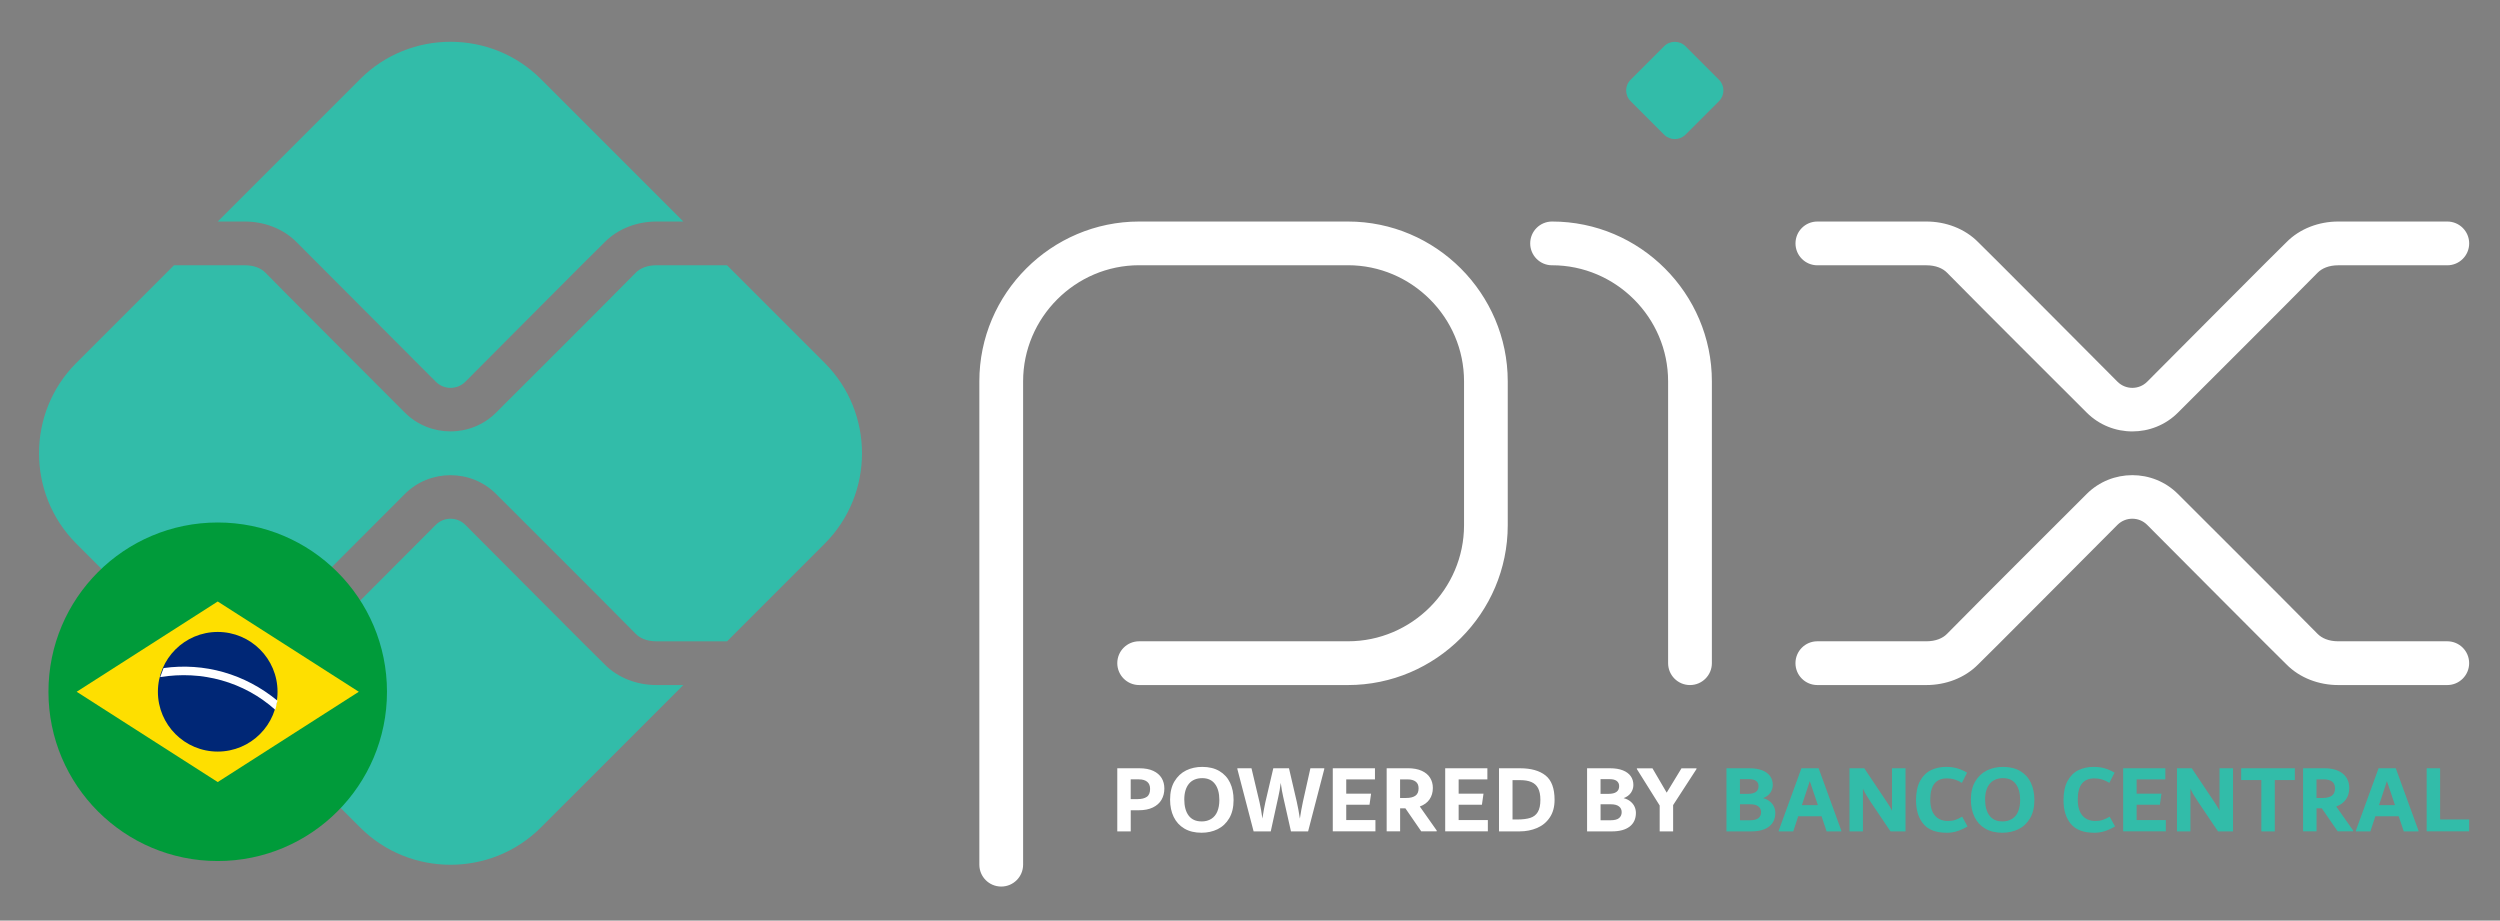
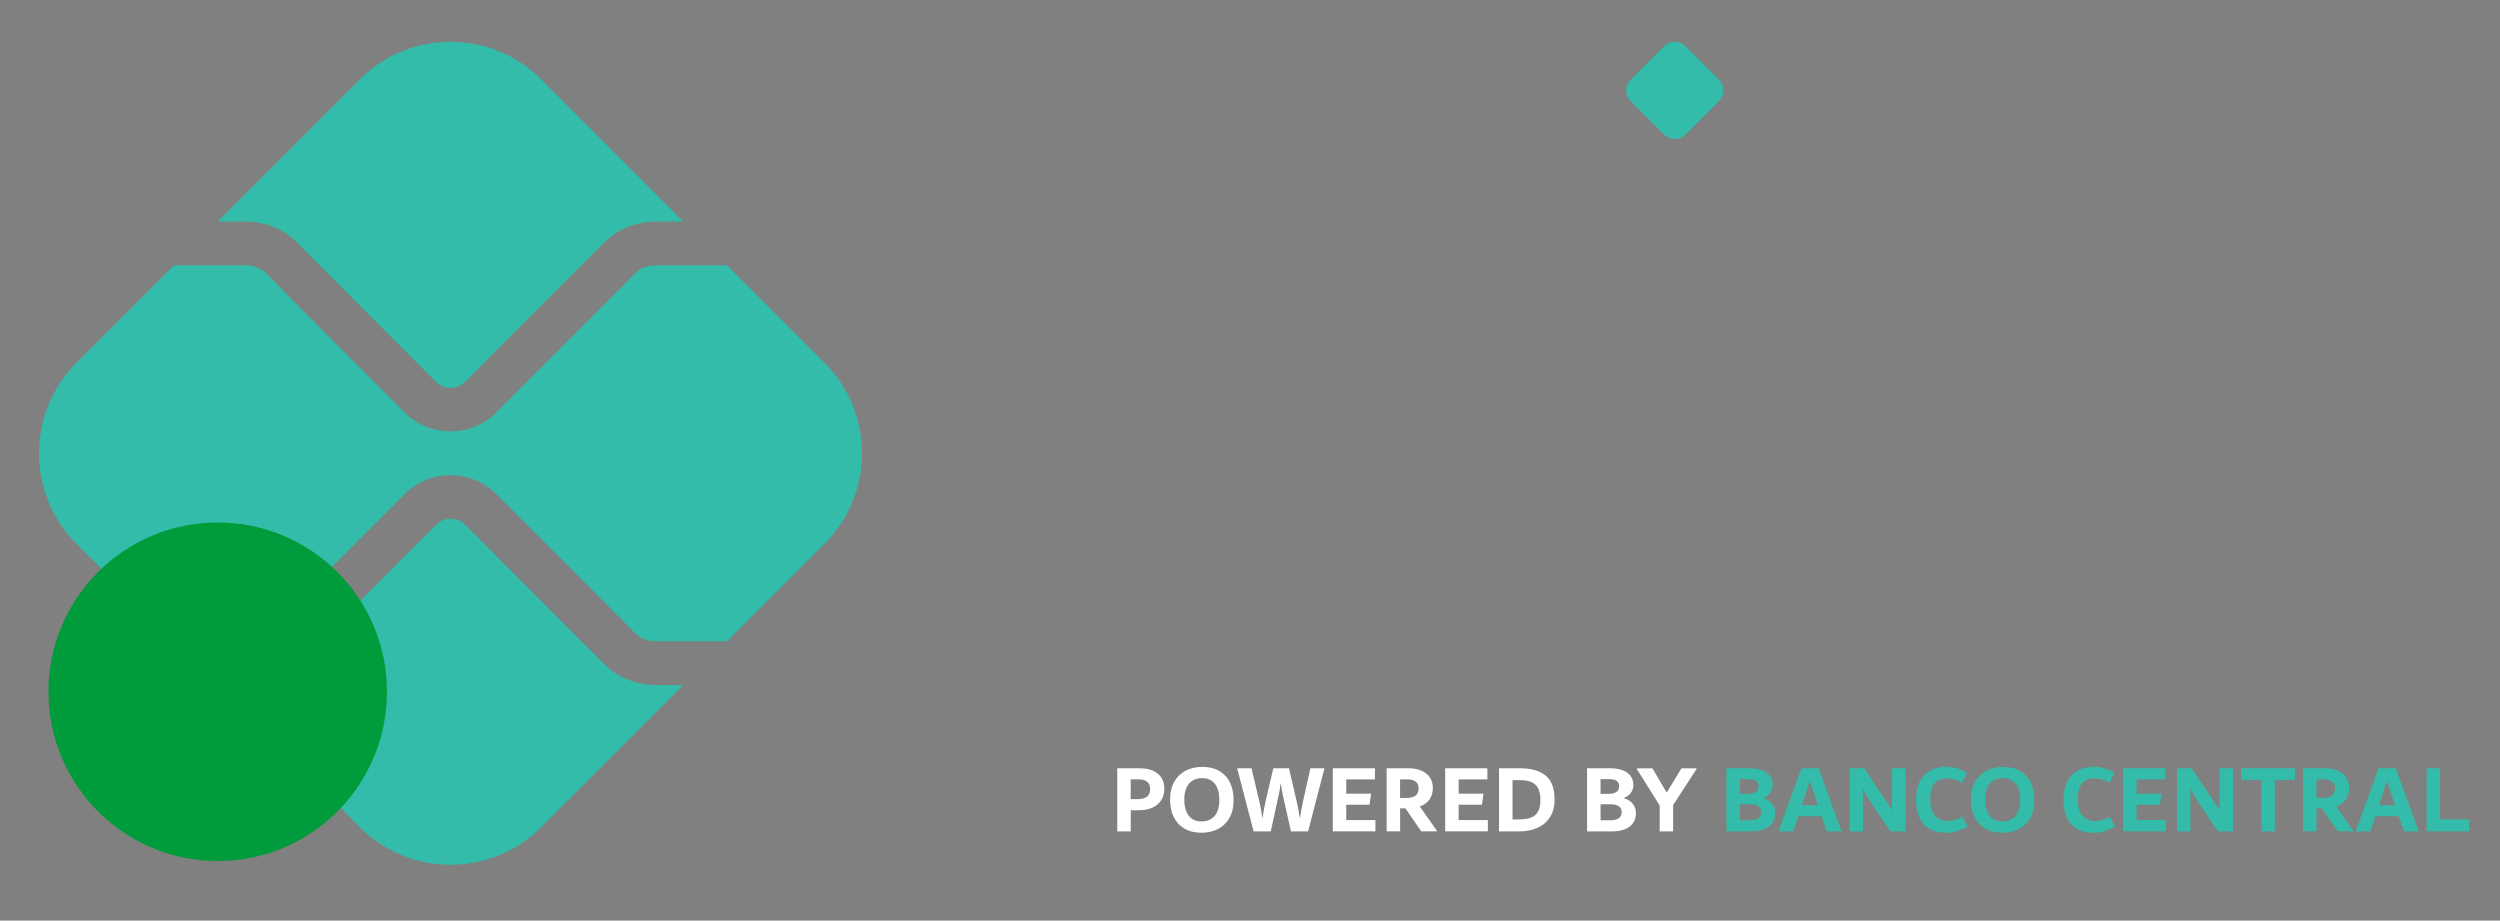
<svg xmlns="http://www.w3.org/2000/svg" version="1.1" viewBox="0 0 741.44 273.03">
  <rect x="0" y="0" width="741.44" height="273.03" fill="#808080" stroke="none" />
  <defs>
    <style> .cls-1 { fill: #002776; } .cls-2 { fill: #fff; } .cls-3 { fill: #009b3a; } .cls-4, .cls-5 { fill: #32bca9; } .cls-5 { fill-rule: evenodd; } .cls-6 { fill: #fedf00; } </style>
  </defs>
  <g>
    <g id="Layer_1">
      <path class="cls-5" d="M22.62,107.65l28.98-28.98h21c1.34,0,2.59.21,3.67.63.95.37,1.79.9,2.45,1.57,0,.12,37.39,37.54,41.36,41.51,3.71,3.71,8.62,5.56,13.53,5.56,4.9,0,9.8-1.86,13.51-5.56,13.82-13.82,27.7-27.6,41.44-41.51.66-.68,1.5-1.2,2.45-1.57,1.08-.42,2.33-.63,3.67-.63h20.94l28.98,28.98c14.73,14.73,14.73,38.84,0,53.57l-28.98,28.98h-20.94c-1.34,0-2.59-.21-3.67-.63-.95-.37-1.79-.9-2.45-1.57-13.74-13.91-27.62-27.68-41.44-41.51-3.71-3.71-8.61-5.56-13.51-5.56-4.91,0-9.82,1.85-13.53,5.56-3.97,3.97-41.36,41.39-41.36,41.51-.66.68-1.5,1.2-2.45,1.57-1.08.42-2.33.63-3.67.63h-21l-28.98-28.98c-14.73-14.73-14.73-38.84,0-53.57ZM64.57,65.7l42.26-42.26c14.73-14.73,38.84-14.73,53.57,0l42.26,42.26h-7.97c-5.67,0-11.37,2.06-15.38,6.15-.07-.07-37.83,37.9-41.31,41.38-1.21,1.2-2.79,1.8-4.38,1.8s-3.15-.6-4.36-1.81c-3.84-3.84-41.27-41.38-41.27-41.37-4.01-4.09-9.71-6.15-15.38-6.15h-8.03ZM202.66,203.17l-42.26,42.25c-14.73,14.73-38.84,14.73-53.57,0l-42.26-42.25h8.03c5.67,0,11.37-2.06,15.38-6.15,0,0,37.44-37.53,41.27-41.37,1.21-1.21,2.79-1.81,4.36-1.81s3.17.6,4.38,1.8c3.49,3.49,41.24,41.45,41.31,41.38,4.01,4.09,9.71,6.15,15.38,6.15h7.97Z" />
      <g>
-         <path class="cls-2" d="M645.91,122.39c-3.71,3.71-8.61,5.56-13.51,5.56-4.9,0-9.8-1.86-13.51-5.56-13.82-13.82-27.7-27.6-41.44-41.51-.66-.68-1.5-1.2-2.45-1.57-1.08-.42-2.33-.63-3.67-.63h-32.34c-3.58,0-6.49-2.9-6.49-6.49s2.9-6.49,6.49-6.49h32.34c5.67,0,11.37,2.06,15.38,6.15.07-.07,37.83,37.9,41.31,41.38,1.21,1.2,2.79,1.8,4.38,1.8s3.17-.6,4.38-1.8c3.49-3.49,41.24-41.45,41.31-41.38,4.01-4.09,9.71-6.15,15.38-6.15h32.34c3.58,0,6.49,2.9,6.49,6.49s-2.9,6.49-6.49,6.49h-32.34c-1.34,0-2.59.21-3.67.63-.95.37-1.79.9-2.45,1.57-13.74,13.91-27.62,27.68-41.44,41.51h0ZM460.31,78.68c-3.58,0-6.49-2.9-6.49-6.49s2.9-6.49,6.49-6.49c13.04,0,24.89,5.33,33.47,13.92,8.59,8.59,13.92,20.44,13.92,33.47v83.59c0,3.58-2.9,6.49-6.49,6.49s-6.49-2.9-6.49-6.49v-83.59c0-9.46-3.87-18.06-10.12-24.3-6.24-6.24-14.85-10.12-24.3-10.12h0ZM337.85,203.17c-3.58,0-6.49-2.9-6.49-6.49s2.9-6.49,6.49-6.49h61.93c9.46,0,18.06-3.87,24.3-10.12,6.24-6.24,10.12-14.85,10.12-24.3v-42.69c0-9.46-3.87-18.06-10.12-24.3-6.24-6.24-14.85-10.12-24.3-10.12h-61.93c-9.46,0-18.06,3.87-24.3,10.12-6.24,6.24-10.12,14.85-10.12,24.3v143.36c0,3.58-2.9,6.49-6.49,6.49s-6.49-2.9-6.49-6.49V113.09c0-13.04,5.33-24.89,13.92-33.47,8.59-8.59,20.44-13.92,33.47-13.92h61.93c13.04,0,24.89,5.33,33.47,13.92s13.92,20.44,13.92,33.47v42.69c0,13.04-5.33,24.89-13.92,33.47-8.59,8.59-20.44,13.92-33.47,13.92h-61.93ZM725.8,203.17c3.58,0,6.49-2.9,6.49-6.49s-2.9-6.49-6.49-6.49h-32.34c-1.34,0-2.59-.21-3.67-.63-.95-.37-1.79-.9-2.45-1.57-13.74-13.91-27.62-27.68-41.44-41.51-3.71-3.71-8.61-5.56-13.51-5.56-4.9,0-9.8,1.86-13.51,5.56-13.82,13.82-27.7,27.6-41.44,41.51-.66.68-1.5,1.2-2.45,1.57-1.08.42-2.33.63-3.67.63h-32.34c-3.58,0-6.49,2.9-6.49,6.49s2.9,6.49,6.49,6.49h32.34c5.67,0,11.37-2.06,15.38-6.15.07.07,37.83-37.9,41.31-41.38,1.21-1.2,2.79-1.8,4.38-1.8s3.17.6,4.38,1.8c3.49,3.49,41.24,41.45,41.31,41.38,4.01,4.09,9.71,6.15,15.38,6.15h32.34Z" />
        <path class="cls-2" d="M337.92,227.85c1.66,0,3.03.26,4.13.78s1.92,1.23,2.46,2.12c.54.9.81,1.93.81,3.11,0,1.25-.28,2.36-.85,3.34-.56.97-1.42,1.73-2.56,2.28-1.14.55-2.53.82-4.16.82h-2.4v6.27h-3.99v-18.72h6.56ZM481.53,236.71c.81.21,1.49.54,2.04,1,.55.45.95.97,1.21,1.55.26.58.39,1.18.39,1.82,0,1.75-.62,3.11-1.85,4.06-1.23.95-2.99,1.43-5.29,1.43h-7.34v-18.72h6.85c1.48,0,2.74.21,3.77.62,1.03.41,1.81.99,2.33,1.73.52.74.78,1.61.78,2.61,0,.83-.24,1.59-.72,2.3-.48.7-1.2,1.24-2.17,1.6h0ZM474.68,231.08v4.36h2.31c2.14,0,3.21-.76,3.21-2.28,0-.67-.24-1.19-.72-1.55-.48-.36-1.17-.53-2.08-.53h-2.72,0ZM477.62,243.27c1.2,0,2.05-.22,2.56-.65.51-.43.77-1.02.77-1.75s-.26-1.28-.79-1.7c-.53-.42-1.33-.64-2.41-.64h-3.06v4.74h2.94,0ZM503.14,227.85v.23l-6.93,10.69v7.8h-3.99v-7.68l-6.76-10.8v-.23h4.62l4.22,7.22,4.39-7.22h4.45,0ZM337.35,237c1.2,0,2.12-.23,2.77-.68.65-.45.97-1.24.97-2.35,0-.94-.29-1.65-.87-2.12-.58-.47-1.39-.71-2.43-.71h-2.45v5.86h2ZM356.35,246.97c-2,0-3.7-.41-5.1-1.24-1.4-.83-2.45-1.98-3.16-3.45-.71-1.47-1.07-3.18-1.07-5.13,0-2.16.43-3.96,1.3-5.42.87-1.45,2.02-2.53,3.45-3.24,1.43-.7,3.03-1.05,4.78-1.05,2,0,3.7.41,5.1,1.24,1.4.83,2.45,1.98,3.15,3.45.7,1.47,1.05,3.18,1.05,5.13,0,2.16-.43,3.96-1.29,5.42-.86,1.45-2,2.53-3.44,3.24-1.43.7-3.03,1.05-4.78,1.05ZM356.35,243.62c1.14,0,2.1-.26,2.9-.77.8-.51,1.4-1.24,1.79-2.2.39-.95.59-2.07.59-3.37,0-2.04-.43-3.63-1.3-4.78-.87-1.15-2.13-1.72-3.78-1.72s-3.05.56-3.96,1.69c-.9,1.13-1.36,2.67-1.36,4.64s.43,3.64,1.3,4.78c.87,1.15,2.14,1.72,3.81,1.72h0ZM392.75,227.85v.23l-4.8,18.49h-5.08l-2.31-10.26c-.27-1.14-.51-2.51-.72-4.13-.21,1.62-.45,3-.72,4.13l-2.25,10.26h-5.08l-4.82-18.49v-.23h4.19l2.4,10.14c.13.54.28,1.25.43,2.14.15.89.29,1.76.4,2.63.31-1.98.6-3.57.87-4.77l2.37-10.14h4.65l2.31,9.94c.35,1.56.66,3.23.92,5,.12-.81.26-1.67.42-2.57.16-.91.32-1.71.48-2.43l2.22-9.94h4.13ZM399.25,243.21h8.67v3.35h-12.65v-18.72h12.51v3.32h-8.52v4.22h7.37l-.47,3.29h-6.9v4.54ZM426.09,246.33v.23h-4.58l-4.7-6.82h-1.57v6.82h-3.99v-18.72h6.27c1.66,0,3.04.26,4.15.77,1.11.51,1.93,1.2,2.47,2.08.54.88.81,1.87.81,2.99,0,1.31-.33,2.44-.98,3.39-.65.95-1.62,1.66-2.89,2.12l5.03,7.14h0ZM415.23,236.66h1.8c1.18,0,2.09-.22,2.73-.66.64-.44.96-1.17.96-2.2,0-.89-.28-1.55-.86-1.99-.57-.44-1.37-.66-2.39-.66h-2.24v5.52h0ZM432.59,243.21h8.67v3.35h-12.65v-18.72h12.51v3.32h-8.52v4.22h7.37l-.47,3.29h-6.9v4.54h0ZM450.82,227.85c3.24,0,5.75.71,7.54,2.12,1.79,1.42,2.69,3.83,2.69,7.24,0,2.08-.47,3.82-1.42,5.23-.94,1.41-2.2,2.45-3.77,3.12-1.57.67-3.3,1.01-5.19,1.01h-6.1v-18.72h6.24,0ZM449.9,243.04c1.65,0,2.96-.16,3.95-.48.99-.32,1.73-.9,2.23-1.75.51-.85.76-2.05.76-3.61,0-1.44-.23-2.59-.68-3.44-.45-.85-1.12-1.46-2-1.83-.89-.38-2-.56-3.35-.56h-2.23v11.67h1.33Z" />
      </g>
-       <path class="cls-4" d="M621.06,246.97c-3.14,0-5.44-.87-6.89-2.61-1.45-1.74-2.18-4.08-2.18-7.01,0-2.37.4-4.29,1.21-5.76.81-1.47,1.88-2.53,3.22-3.18,1.34-.65,2.85-.97,4.52-.97,1.17,0,2.25.14,3.24.42.98.28,1.96.71,2.95,1.29l-1.54,3.03c-1.37-.89-2.86-1.33-4.47-1.33-3.27,0-4.91,2.09-4.91,6.27,0,2.08.46,3.66,1.37,4.74.91,1.08,2.2,1.62,3.86,1.62.85,0,1.59-.11,2.23-.33.64-.22,1.31-.53,2-.94l1.6,2.89c-1.04.62-2.06,1.08-3.05,1.4-.99.32-2.05.48-3.16.48h0ZM522.87,236.71c.81.21,1.49.54,2.04,1,.55.45.95.97,1.21,1.55.26.58.39,1.18.39,1.82,0,1.75-.62,3.11-1.85,4.06s-2.99,1.43-5.29,1.43h-7.34v-18.72h6.85c1.48,0,2.74.21,3.77.62,1.03.41,1.81.99,2.33,1.73.52.74.78,1.61.78,2.61,0,.83-.24,1.59-.72,2.3-.48.7-1.2,1.24-2.17,1.6h0ZM516.02,231.08v4.36h2.31c2.14,0,3.21-.76,3.21-2.28,0-.67-.24-1.19-.72-1.55-.48-.36-1.17-.53-2.08-.53h-2.72,0ZM518.96,243.27c1.2,0,2.05-.22,2.56-.65.51-.43.77-1.02.77-1.75s-.26-1.28-.79-1.7c-.53-.42-1.33-.64-2.41-.64h-3.06v4.74h2.94,0ZM539.36,227.85l6.73,18.49v.23h-4.36l-1.5-4.48h-6.93l-1.47,4.48h-4.3v-.23l6.73-18.49h5.11,0ZM534.4,238.79h4.74l-2.4-7.14-2.34,7.14h0ZM565.13,227.85v18.72h-4.45l-5.88-8.72c-.51-.77-.93-1.44-1.28-2.01-.35-.57-.69-1.21-1.02-1.92v12.65h-3.99v-18.72h4.39l6.41,9.59c.08.12.25.38.52.79s.52.8.74,1.17c.22.37.41.72.56,1.07v-12.62h3.99ZM577.32,246.97c-3.14,0-5.44-.87-6.89-2.61-1.45-1.74-2.18-4.08-2.18-7.01,0-2.37.4-4.29,1.21-5.76.81-1.47,1.88-2.53,3.22-3.18,1.34-.65,2.85-.97,4.52-.97,1.17,0,2.25.14,3.24.42.98.28,1.96.71,2.95,1.29l-1.54,3.03c-1.37-.89-2.86-1.33-4.47-1.33-3.27,0-4.91,2.09-4.91,6.27,0,2.08.46,3.66,1.37,4.74.91,1.08,2.2,1.62,3.86,1.62.85,0,1.59-.11,2.23-.33.64-.22,1.31-.53,2-.94l1.6,2.89c-1.04.62-2.06,1.08-3.05,1.4-.99.32-2.05.48-3.16.48h0ZM593.85,246.97c-2,0-3.7-.41-5.1-1.24-1.4-.83-2.45-1.98-3.16-3.45-.71-1.47-1.07-3.18-1.07-5.13,0-2.16.43-3.96,1.3-5.42.87-1.45,2.02-2.53,3.45-3.24,1.43-.7,3.03-1.05,4.78-1.05,2,0,3.7.41,5.1,1.24,1.4.83,2.45,1.98,3.15,3.45.7,1.47,1.05,3.18,1.05,5.13,0,2.16-.43,3.96-1.29,5.42-.86,1.45-2,2.53-3.44,3.24-1.43.7-3.03,1.05-4.78,1.05ZM593.85,243.62c1.14,0,2.1-.26,2.9-.77.8-.51,1.4-1.24,1.79-2.2.39-.95.59-2.07.59-3.37,0-2.04-.43-3.63-1.3-4.78-.87-1.15-2.13-1.72-3.78-1.72s-3.05.56-3.96,1.69c-.9,1.13-1.36,2.67-1.36,4.64s.43,3.64,1.3,4.78c.87,1.15,2.14,1.72,3.81,1.72h0ZM633.66,243.21h8.67v3.35h-12.65v-18.72h12.51v3.32h-8.52v4.22h7.37l-.47,3.29h-6.9v4.54h0ZM662.26,227.85v18.72h-4.45l-5.88-8.72c-.51-.77-.93-1.44-1.28-2.01-.35-.57-.69-1.21-1.02-1.92v12.65h-3.99v-18.72h4.39l6.41,9.59c.08.12.25.38.52.79.27.41.52.8.74,1.17.22.37.41.72.56,1.07v-12.62h3.99,0ZM680.6,227.85v3.5h-5.95v15.22h-3.99v-15.22h-5.98v-3.5h15.92ZM697.88,246.33v.23h-4.58l-4.7-6.82h-1.57v6.82h-3.99v-18.72h6.27c1.66,0,3.04.26,4.15.77,1.11.51,1.93,1.2,2.47,2.08.54.88.81,1.87.81,2.99,0,1.31-.33,2.44-.98,3.39-.65.95-1.62,1.66-2.89,2.12l5.03,7.14h0ZM687.02,236.66h1.8c1.18,0,2.09-.22,2.73-.66.64-.44.96-1.17.96-2.2,0-.89-.28-1.55-.86-1.99-.57-.44-1.37-.66-2.39-.66h-2.24v5.52ZM710.53,227.85l6.73,18.49v.23h-4.36l-1.5-4.48h-6.93l-1.47,4.48h-4.3v-.23l6.73-18.49h5.11,0ZM705.56,238.79h4.74l-2.4-7.14-2.34,7.14ZM723.68,243.04h8.61v3.52h-12.6v-18.72h3.99v15.2Z" />
+       <path class="cls-4" d="M621.06,246.97c-3.14,0-5.44-.87-6.89-2.61-1.45-1.74-2.18-4.08-2.18-7.01,0-2.37.4-4.29,1.21-5.76.81-1.47,1.88-2.53,3.22-3.18,1.34-.65,2.85-.97,4.52-.97,1.17,0,2.25.14,3.24.42.98.28,1.96.71,2.95,1.29l-1.54,3.03c-1.37-.89-2.86-1.33-4.47-1.33-3.27,0-4.91,2.09-4.91,6.27,0,2.08.46,3.66,1.37,4.74.91,1.08,2.2,1.62,3.86,1.62.85,0,1.59-.11,2.23-.33.64-.22,1.31-.53,2-.94l1.6,2.89c-1.04.62-2.06,1.08-3.05,1.4-.99.32-2.05.48-3.16.48h0ZM522.87,236.71c.81.21,1.49.54,2.04,1,.55.45.95.97,1.21,1.55.26.58.39,1.18.39,1.82,0,1.75-.62,3.11-1.85,4.06s-2.99,1.43-5.29,1.43h-7.34v-18.72h6.85c1.48,0,2.74.21,3.77.62,1.03.41,1.81.99,2.33,1.73.52.74.78,1.61.78,2.61,0,.83-.24,1.59-.72,2.3-.48.7-1.2,1.24-2.17,1.6h0ZM516.02,231.08v4.36h2.31c2.14,0,3.21-.76,3.21-2.28,0-.67-.24-1.19-.72-1.55-.48-.36-1.17-.53-2.08-.53h-2.72,0ZM518.96,243.27c1.2,0,2.05-.22,2.56-.65.51-.43.77-1.02.77-1.75s-.26-1.28-.79-1.7c-.53-.42-1.33-.64-2.41-.64h-3.06v4.74h2.94,0ZM539.36,227.85l6.73,18.49v.23h-4.36l-1.5-4.48h-6.93l-1.47,4.48h-4.3v-.23l6.73-18.49h5.11,0ZM534.4,238.79h4.74l-2.4-7.14-2.34,7.14h0ZM565.13,227.85v18.72h-4.45l-5.88-8.72c-.51-.77-.93-1.44-1.28-2.01-.35-.57-.69-1.21-1.02-1.92v12.65h-3.99v-18.72h4.39l6.41,9.59c.08.12.25.38.52.79s.52.8.74,1.17c.22.37.41.72.56,1.07v-12.62h3.99ZM577.32,246.97c-3.14,0-5.44-.87-6.89-2.61-1.45-1.74-2.18-4.08-2.18-7.01,0-2.37.4-4.29,1.21-5.76.81-1.47,1.88-2.53,3.22-3.18,1.34-.65,2.85-.97,4.52-.97,1.17,0,2.25.14,3.24.42.98.28,1.96.71,2.95,1.29l-1.54,3.03c-1.37-.89-2.86-1.33-4.47-1.33-3.27,0-4.91,2.09-4.91,6.27,0,2.08.46,3.66,1.37,4.74.91,1.08,2.2,1.62,3.86,1.62.85,0,1.59-.11,2.23-.33.64-.22,1.31-.53,2-.94l1.6,2.89c-1.04.62-2.06,1.08-3.05,1.4-.99.32-2.05.48-3.16.48h0ZM593.85,246.97c-2,0-3.7-.41-5.1-1.24-1.4-.83-2.45-1.98-3.16-3.45-.71-1.47-1.07-3.18-1.07-5.13,0-2.16.43-3.96,1.3-5.42.87-1.45,2.02-2.53,3.45-3.24,1.43-.7,3.03-1.05,4.78-1.05,2,0,3.7.41,5.1,1.24,1.4.83,2.45,1.98,3.15,3.45.7,1.47,1.05,3.18,1.05,5.13,0,2.16-.43,3.96-1.29,5.42-.86,1.45-2,2.53-3.44,3.24-1.43.7-3.03,1.05-4.78,1.05ZM593.85,243.62c1.14,0,2.1-.26,2.9-.77.8-.51,1.4-1.24,1.79-2.2.39-.95.59-2.07.59-3.37,0-2.04-.43-3.63-1.3-4.78-.87-1.15-2.13-1.72-3.78-1.72s-3.05.56-3.96,1.69c-.9,1.13-1.36,2.67-1.36,4.64s.43,3.64,1.3,4.78c.87,1.15,2.14,1.72,3.81,1.72h0ZM633.66,243.21h8.67v3.35h-12.65v-18.72h12.51v3.32h-8.52v4.22h7.37l-.47,3.29h-6.9v4.54h0ZM662.26,227.85v18.72h-4.45l-5.88-8.72c-.51-.77-.93-1.44-1.28-2.01-.35-.57-.69-1.21-1.02-1.92v12.65h-3.99v-18.72h4.39l6.41,9.59c.08.12.25.38.52.79.27.41.52.8.74,1.17.22.37.41.72.56,1.07v-12.62h3.99,0ZM680.6,227.85v3.5h-5.95v15.22h-3.99v-15.22h-5.98v-3.5h15.92ZM697.88,246.33v.23h-4.58l-4.7-6.82h-1.57v6.82h-3.99v-18.72h6.27c1.66,0,3.04.26,4.15.77,1.11.51,1.93,1.2,2.47,2.08.54.88.81,1.87.81,2.99,0,1.31-.33,2.44-.98,3.39-.65.95-1.62,1.66-2.89,2.12h0ZM687.02,236.66h1.8c1.18,0,2.09-.22,2.73-.66.64-.44.96-1.17.96-2.2,0-.89-.28-1.55-.86-1.99-.57-.44-1.37-.66-2.39-.66h-2.24v5.52ZM710.53,227.85l6.73,18.49v.23h-4.36l-1.5-4.48h-6.93l-1.47,4.48h-4.3v-.23l6.73-18.49h5.11,0ZM705.56,238.79h4.74l-2.4-7.14-2.34,7.14ZM723.68,243.04h8.61v3.52h-12.6v-18.72h3.99v15.2Z" />
      <path class="cls-5" d="M483.59,23.66c4.3-4.3,5.65-5.65,9.95-9.95,1.74-1.74,4.59-1.74,6.33,0,4.3,4.3,5.65,5.65,9.95,9.95,1.74,1.74,1.74,4.59,0,6.33-4.3,4.3-5.65,5.65-9.95,9.95-1.74,1.74-4.59,1.74-6.33,0-4.3-4.3-5.65-5.65-9.95-9.95-1.74-1.74-1.74-4.59,0-6.33Z" />
      <g>
        <circle class="cls-3" cx="64.57" cy="205.16" r="50.2" />
-         <polygon class="cls-6" points="22.74 205.16 64.57 231.94 106.41 205.16 64.57 178.39 22.74 205.16" />
-         <circle class="cls-1" cx="64.57" cy="205.16" r="17.74" />
-         <path class="cls-2" d="M48.51,198.13c-.33,1-.67,1.67-1,2.68,12.38-2.01,24.77,1.34,34.14,9.71.33-1,.33-2.01.67-2.68-9.71-8.03-21.75-11.38-33.8-9.71Z" />
      </g>
    </g>
  </g>
</svg>